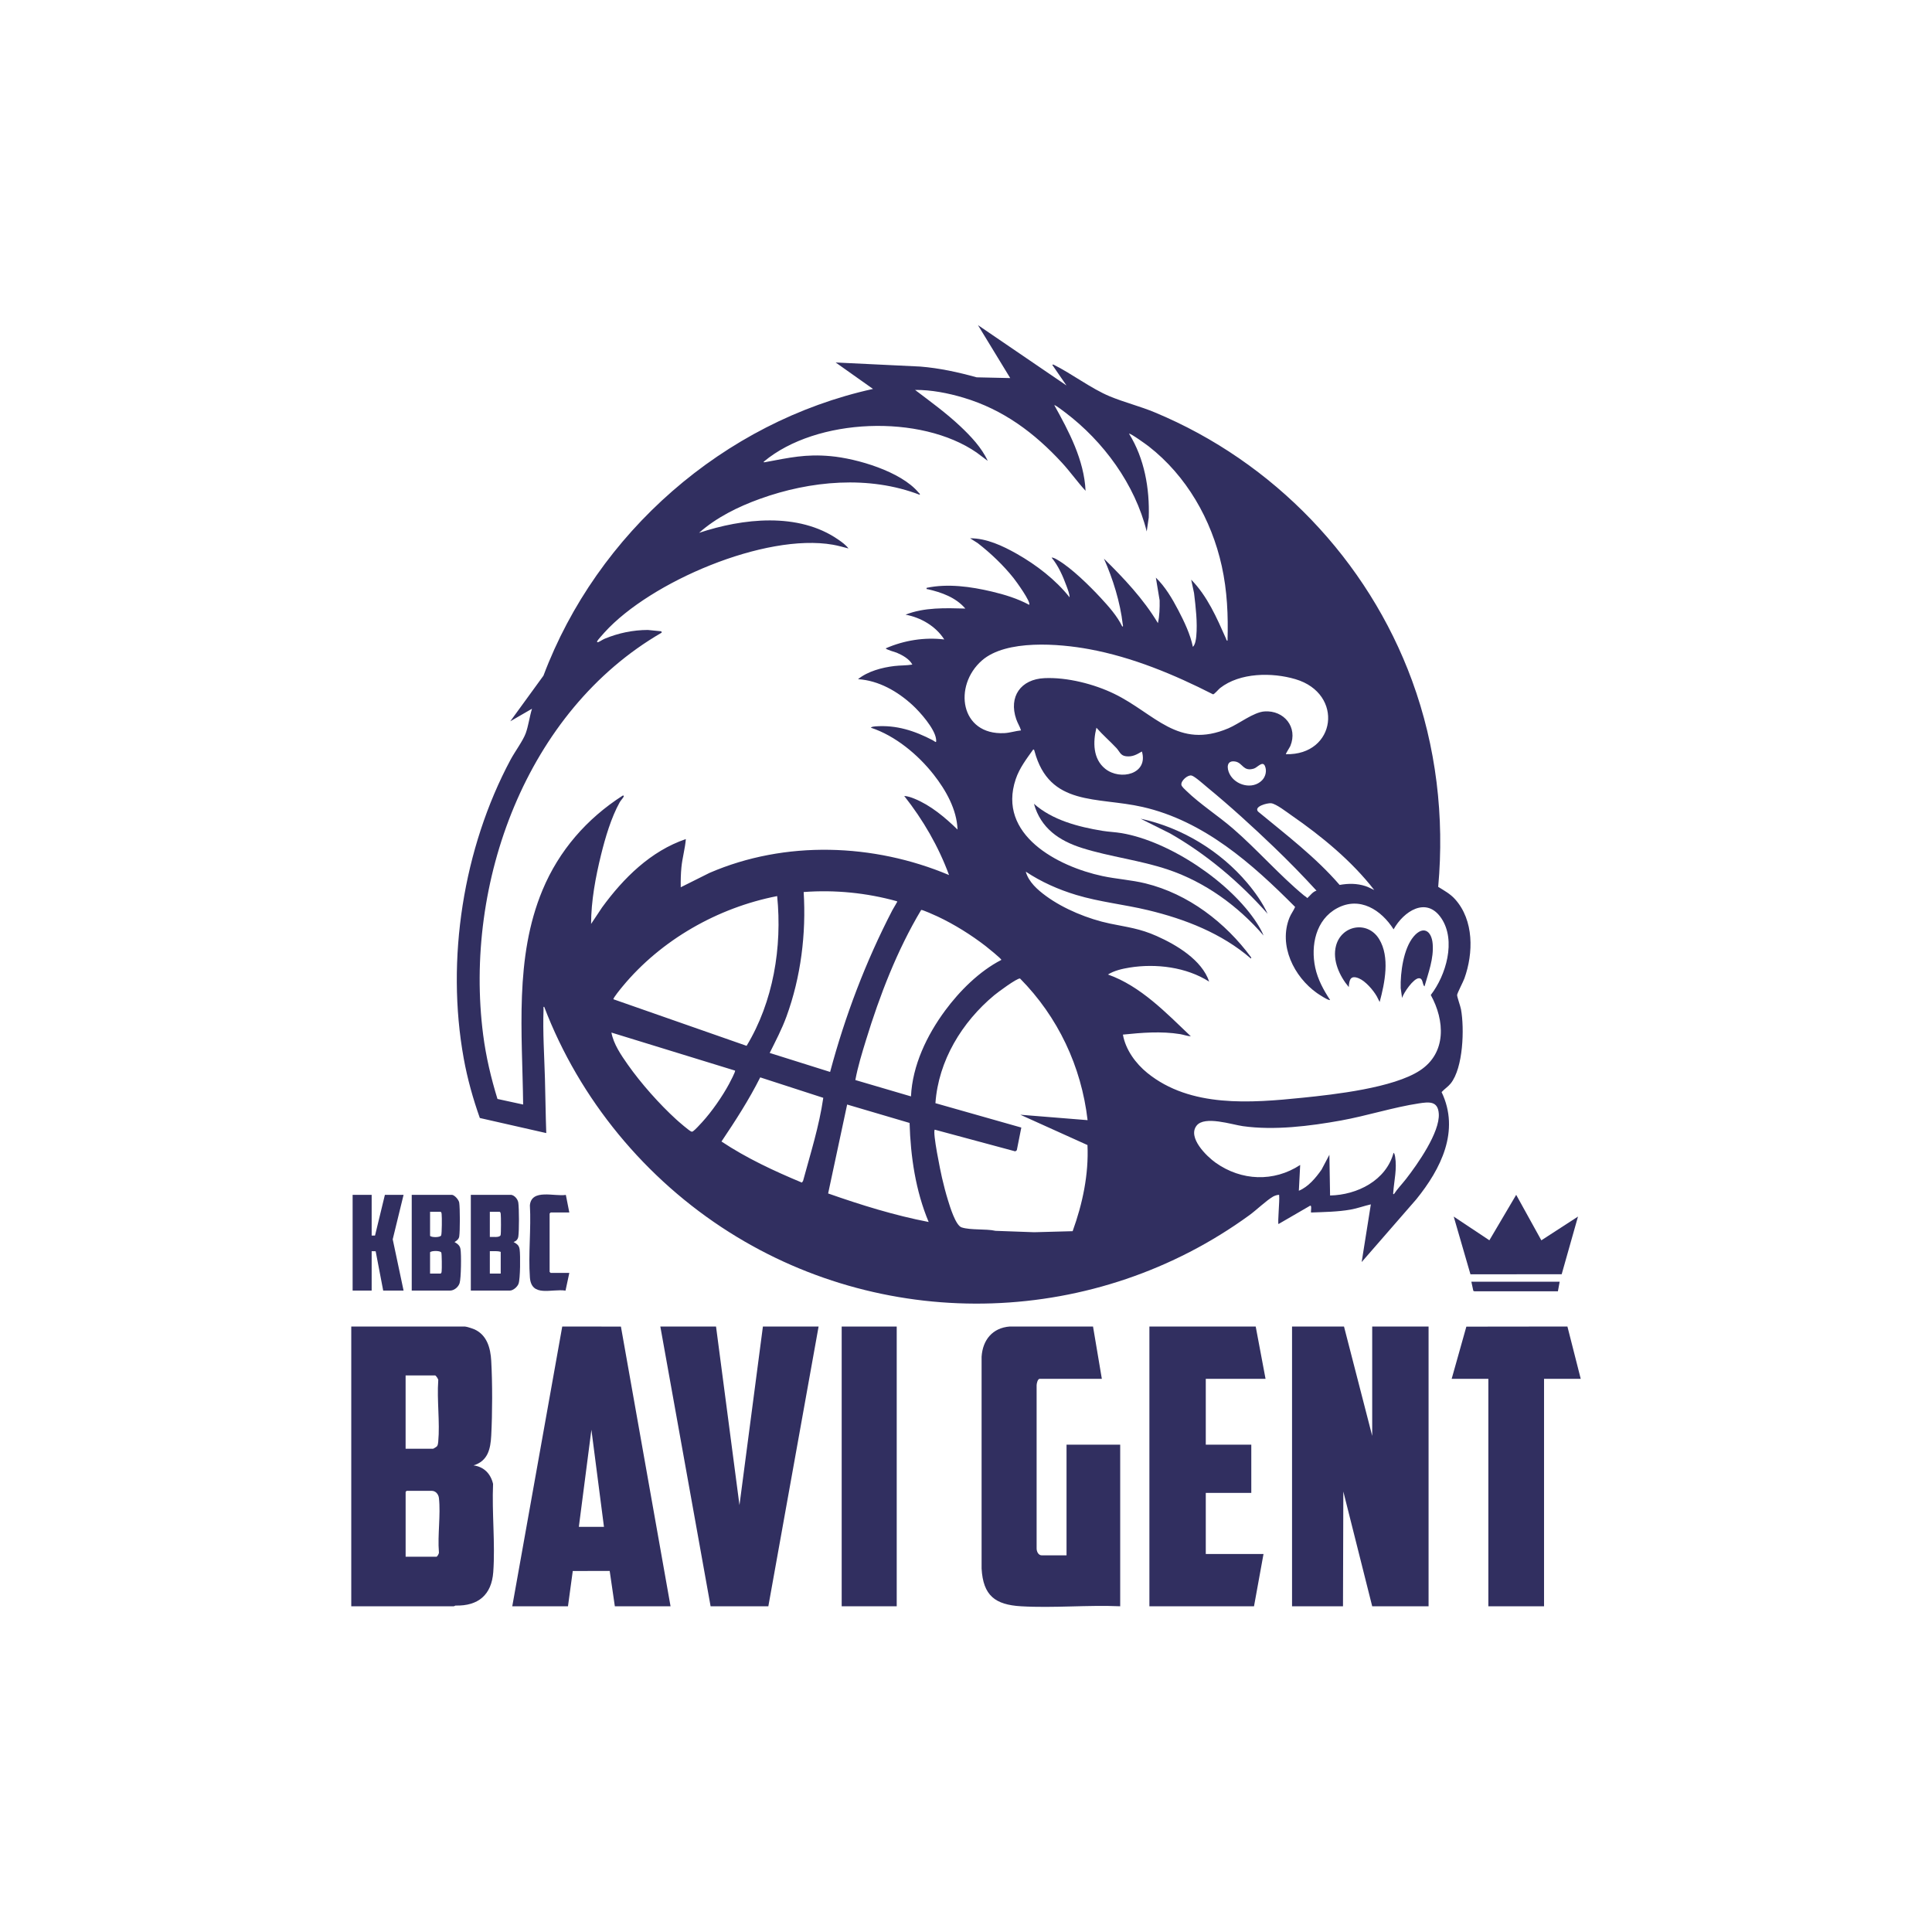
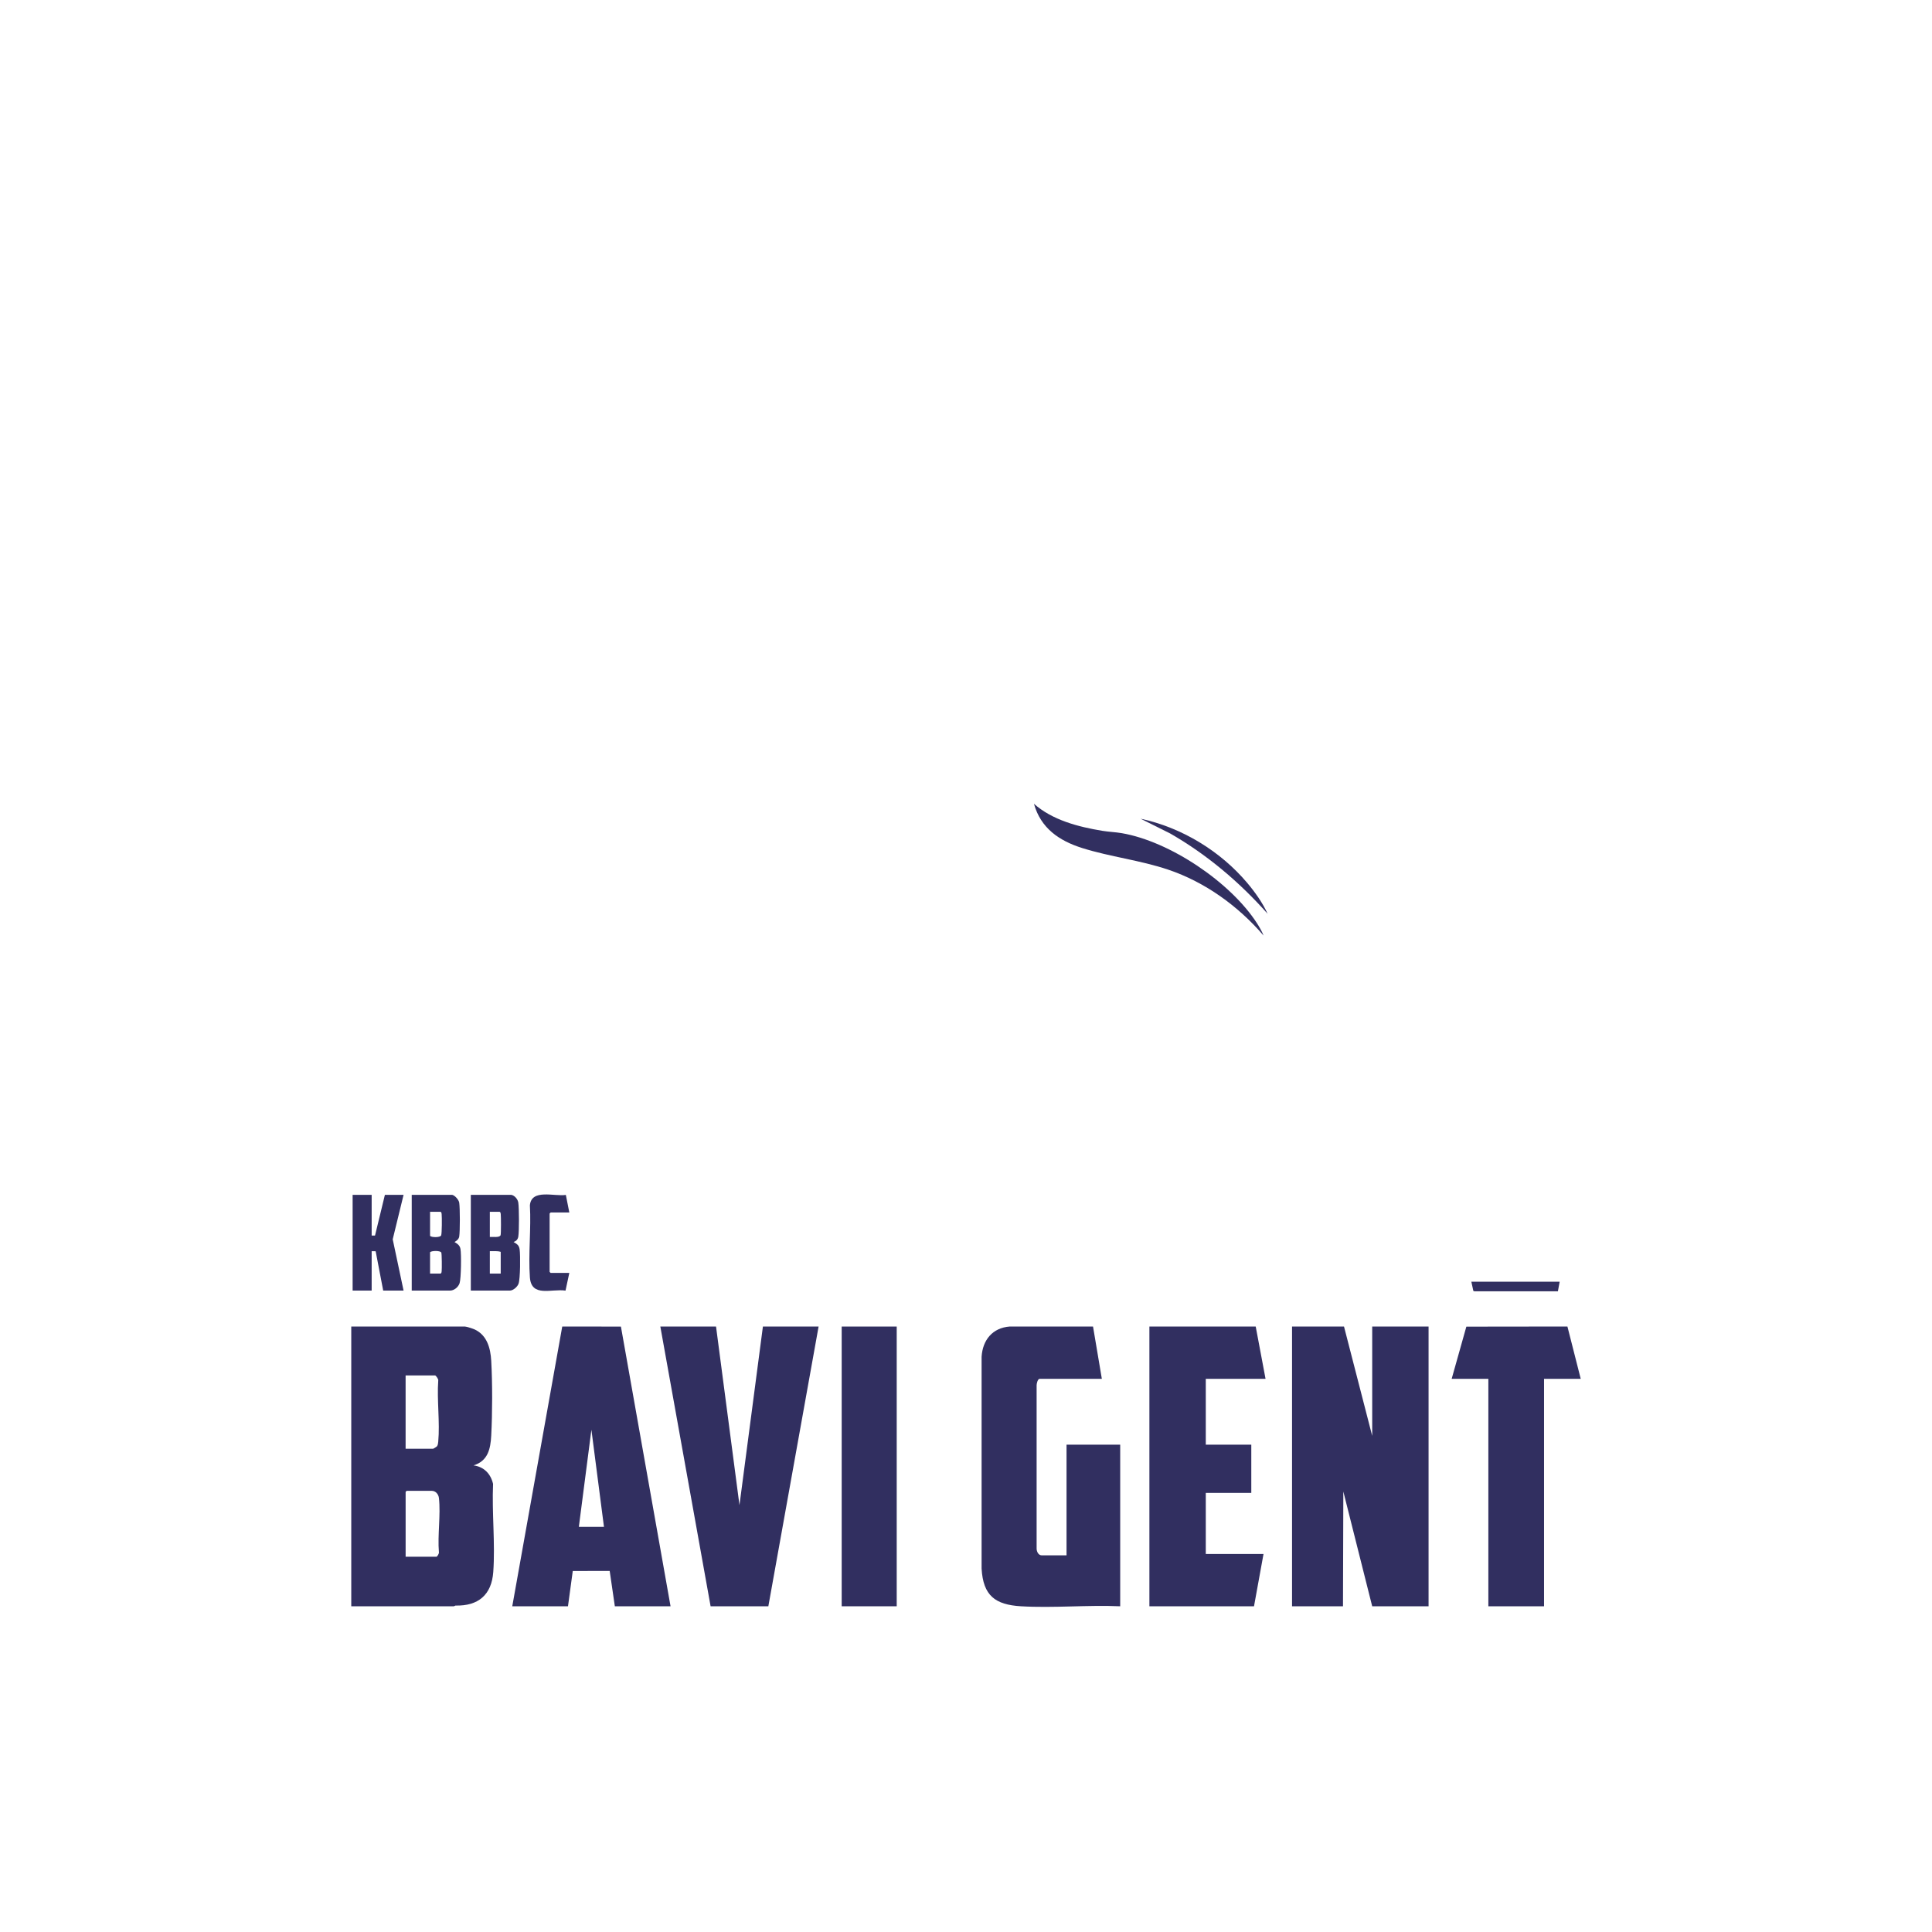
<svg xmlns="http://www.w3.org/2000/svg" id="Laag_1" viewBox="0 0 1080 1080">
  <defs>
    <style>.cls-1{fill:#312f60;}</style>
  </defs>
  <polygon class="cls-1" points="722.26 897.92 722.26 741.55 751.31 741.55 767.07 802.66 767.07 741.55 798.58 741.55 798.58 897.92 767.07 897.92 750.93 833.77 750.74 897.92 722.26 897.92" />
  <path class="cls-1" d="M196.36,897.92v-156.37h63.6c.75,0,4.39,1.17,5.27,1.57,7.02,3.21,8.97,10.47,9.37,17.58.7,12.5.66,29.26,0,41.78-.39,7.52-1.86,14.22-9.89,16.68,5.87.79,9.58,4.69,10.92,10.34-.7,16.04,1.25,33.37.11,49.26-.92,12.77-8.4,19.08-21.12,18.76l-.92.4h-57.34ZM226.74,809.87h15.38c.12,0,1.9-1.07,2.1-1.31.58-.71.68-1.77.76-2.66,1-10.83-.79-23.18,0-34.18.26-.7-1.36-2.84-1.72-2.84h-16.52v40.99ZM226.74,870.21h17.28c.38,0,1.52-1.86,1.34-2.46-.82-9.62,1.06-20.96,0-30.37-.23-2.02-1.78-3.99-3.99-3.99h-14.05l-.57.57v36.25Z" />
  <path class="cls-1" d="M570.76,897.92c-14.5-.86-21.17-5.98-22.04-21.05v-118.45c.61-9.4,6.1-16.16,15.76-16.89h46.53s4.93,29.24,4.93,29.24h-34.74c-1.13,0-1.72,2.62-1.72,3.59v91.12c-.05,1.74.94,3.97,2.86,3.97h13.86v-61.86h30v90.33c-18.21-.8-37.34,1.07-55.44,0Z" />
  <path class="cls-1" d="M286.36,897.92l27.94-156.39,32.8.04,27.74,156.35h-31.14l-2.88-19.76-20.64.04-2.68,19.72h-31.14ZM337.62,853.51l-7.02-54.28-7.02,54.28h14.05Z" />
  <polygon class="cls-1" points="397.23 897.92 369.13 741.55 400.27 741.55 413.37 841.37 426.47 741.55 457.6 741.55 429.51 897.92 397.23 897.92" />
  <polygon class="cls-1" points="642.52 897.92 642.52 741.55 701.95 741.55 707.45 770.78 674.04 770.78 674.04 807.59 699.48 807.59 699.48 834.54 674.04 834.54 674.04 868.7 706.31 868.7 701 897.92 642.52 897.92" />
  <polygon class="cls-1" points="832 897.92 832 770.78 811.49 770.78 819.7 741.6 876.2 741.53 883.64 770.78 863.13 770.78 863.13 897.92 832 897.92" />
  <rect class="cls-1" x="470.51" y="741.55" width="30.76" height="156.37" />
-   <path class="cls-1" d="M596.19,215.52l-7.97-11.58.56-.18c10.29,5.07,21.14,13.45,31.57,17.79,7.98,3.32,16.93,5.54,25.19,8.98,66.39,27.61,119.08,82.48,143.83,150,13.47,36.76,18.14,76.16,14.59,115.22,3.41,2.14,6.68,3.86,9.42,6.9,10.61,11.78,10.32,30.13,5.23,44.3-.66,1.84-4,8.2-4.07,9.23s1.84,6.23,2.17,8.05c1.94,10.69,1.28,32.67-5.78,41.46-1.46,1.81-3.51,3.08-5.07,4.8,10.39,21.7-.41,42.95-14.12,59.9l-30.56,35.11,5.13-32.25c-3.81.85-7.45,2.24-11.31,2.92-7.16,1.27-14.84,1.35-22.1,1.63-.3-.3.6-4.26-.56-3.79l-17.66,10.24c-.53-.72.7-13.3.38-15.76-.07-.55.22-.63-.55-.54-.89.1-2.07.5-2.86.95-3.73,2.15-9.27,7.5-13.18,10.35-85.48,62.24-201.3,66.15-290.79,9.57-46.81-29.59-83.7-74.19-103.47-126.01-.66-.09-.36.86-.37,1.32-.48,12.93.42,25.85.78,38.7.29,10.19.38,20.39.74,30.57l-37.13-8.43c-3.84-10.84-6.96-21.97-9.01-33.31-10.03-55.33-.29-117.52,26.2-167.01,2.29-4.28,6.94-10.59,8.45-14.71s2.18-9.46,3.52-13.75l-12.14,7.02,18.54-25.5c30.01-79.78,100.73-141.89,184.22-160.29l-20.88-14.79,47.27,2.28c10.75.86,21.21,3.15,31.57,6.02l18.75.42-18.04-29.6,49.55,33.78ZM606.82,274.34c-4.59-4.98-8.51-10.58-13.09-15.57-15.45-16.8-32.92-29.82-55.06-36.44-8.63-2.58-18.16-4.45-27.15-4.36,8.59,6.51,17.4,12.9,25.26,20.3,5.86,5.52,12,11.99,15.37,19.36l-6.18-4.64c-31.26-21.61-89.51-19.54-118.94,5.02-.55.68.77.33,1.04.28,13.2-2.45,22.29-4.57,36.17-3.31,14.8,1.34,39.34,8.54,49.18,20.3.36.43.92.61.76,1.33-28.43-10.96-61.22-7.92-89.42,2.27-12.17,4.4-24.28,10.36-33.98,18.98,24.37-8.11,55.47-11.65,77.73,3.72,2.08,1.43,4.27,3,5.8,5.01-2.91-.73-5.76-1.57-8.72-2.09-37.93-6.62-101.96,20.73-127.6,48.96-.73.81-3.89,4.32-4.16,4.95-.2.45.1.74.56.56,1.04-.4,2.54-1.47,3.74-1.96,7.69-3.16,15.63-4.82,23.99-4.86l7.59.75.19.75c-75.84,43.92-110.72,140.13-99.81,224.83,1.57,12.17,4.4,24.15,8,35.84l14.35,3.12c-.45-39.9-4.94-82.1,10.84-119.92,9.21-22.08,24.74-39.89,44.8-52.76.49-.14.75.08.56.56-.26.66-1.7,2.22-2.2,3.12-4.79,8.59-8.09,19.84-10.45,29.41-3.07,12.47-5.55,25.78-5.57,38.64l6.14-9.23c11.97-16.41,27.18-31.53,46.83-38.21-.41,5.22-1.95,10.47-2.47,15.75-.36,3.71-.44,7.46-.38,11.19l16.07-8.03c42.29-18.28,91.75-16.55,133.91,1.2-5.88-15.97-14.52-30.89-25.06-44.21,1.83.07,4,.83,5.69,1.52,9.12,3.7,17.15,10.48,24.12,17.26-.4-11.25-6.53-22.03-13.33-30.7-8.76-11.17-21.47-21.74-35.08-26.23.17-.57,1.96-.71,2.47-.75,11.75-.88,21.89,2.44,32.09,7.76,1.42.74,2.2,2.08,1.84-.7-.74-5.83-8.92-15.07-13.24-19.03-8.35-7.64-18.85-13.68-30.38-14.42,5.49-4.42,13.42-6.53,20.36-7.35,3.34-.4,6.74-.24,10.01-.81-1.69-3.17-5.54-5.26-8.74-6.63-.54-.23-6.5-1.9-6.07-2.47,10.19-4.45,21.59-6.27,32.65-4.94-4.73-7.41-13.07-12.28-21.64-13.85,10.44-4.16,22.31-3.71,33.41-3.42-5.32-6.23-13.27-9.06-21.07-10.83-.59-.13-.66.26-.57-.75,11.91-2.5,24.72-.69,36.46,2.08,7.14,1.68,14.42,3.93,20.87,7.41,1.18-1.51-7.29-13.16-8.74-14.98-5.71-7.17-12.77-13.87-19.99-19.49l-4.29-2.72c9.13-.06,18.27,4.25,26.07,8.66,10.9,6.17,21.79,14.52,29.55,24.35-.03-1.98-1.01-4.36-1.7-6.27-2.02-5.55-4.58-11.36-8.36-15.94,1.08-.12,2.61.87,3.53,1.4,7.59,4.42,17.76,14.44,23.82,20.98,4.48,4.84,9.3,10.22,12.15,16.14.71.08.31-.8.27-1.21-1.41-12.33-5.49-25.46-10.52-36.74,11.16,10.99,22.1,22.54,30.18,36.05.93-4.17,1.03-8.46.96-12.73l-2.11-12.7c5.28,5.14,9.13,11.7,12.54,18.21,3.33,6.37,6.72,13.47,8.16,20.5,1.33-1.28,1.72-4.12,1.89-5.89.73-7.79-.32-16.43-1.24-24.17l-1.6-7.51c9.05,9.19,14.29,21.3,19.45,32.93.2.46.19,1.12.86,1.23.42-14.2-.16-27.88-3.22-41.75-5.74-26.05-19.74-50.49-40.86-66.94-1.09-.85-10.39-7.59-10.97-7.06,8.62,13.86,11.56,30.65,11.01,46.87l-1.13,7.78c-6.57-26.34-24.11-50.34-45.61-66.57-.67-.51-5.67-4.38-6.04-4.02,8.16,14.7,16.67,30.66,17.46,47.82ZM718.84,421.6c28.04.71,32.7-33.84,5.31-41.94-13.06-3.86-30.97-3.74-42.11,4.96-.83.65-3.27,3.58-3.95,3.51-21.76-11.09-45.12-20.8-69.3-25.25-16.64-3.06-46.28-5.57-59.88,6.32-16.14,14.11-12.25,41.86,12.54,40.62,3.06-.15,6.25-1.23,9.31-1.52-.64-2.13-1.92-4.07-2.67-6.25-4.35-12.64,2.53-22.36,15.77-22.96,12.62-.58,27.78,3.29,39.05,8.78,22.72,11.06,35.53,31.26,63.79,19.25,6.04-2.57,14.06-9.01,20.18-9.43,10.92-.74,18.76,8.87,14.42,19.34-.28.68-2.69,4.36-2.46,4.56ZM638.34,420.09c-2.99,1.73-5.29,3.11-8.93,2.66-3.12-.39-3.53-2.67-5.3-4.57-3.63-3.88-7.71-7.37-11.2-11.38-1.98,7.97-2.02,17.41,4.93,22.97,8.4,6.72,24.18,2.98,20.5-9.68ZM743.52,558.99c-.72.56-6.38-3.19-7.33-3.86-12.86-9.09-21.6-26.65-15.36-42.16.86-2.14,2.27-3.88,3.15-5.98-24.09-24.24-51-48.11-85.33-55.91-25.4-5.77-52-.11-60.34-31.16-.12-.44-.14-.91-.72-.98-3.76,5.29-7.68,10.36-9.79,16.6-10.48,31.08,23.49,48.86,48.51,54.19,7.96,1.69,16.1,2.15,24.01,4.09,23.91,5.86,44.77,21.87,59.15,41.46l-.19.56c-16.33-14.12-36.78-22.07-57.6-27.07-13.3-3.19-26.99-4.55-40.09-8.51-9.94-3-19.55-7.26-28.18-13.01,1.57,5.76,6.61,10.17,11.27,13.59,9.93,7.3,23.74,12.94,35.81,15.45,9.81,2.03,16.65,2.75,26.08,6.95,11.14,4.95,25.31,13.4,29.36,25.5-12.72-8.14-29.73-10.24-44.5-7.86-4.01.65-8.62,1.69-12.07,3.88,18.27,6.46,32.55,21.47,46.32,34.54-2.03-.1-3.98-.89-5.99-1.22-10.56-1.71-21.41-.81-31.98.27,1.48,8.42,7.11,16.14,13.67,21.45,24.09,19.51,57.76,16.79,86.77,13.84,17.92-1.82,50.79-5.49,65.62-15.25,14.95-9.83,13.89-27.97,6.04-42.18,8.54-11,14.27-30.44,5.92-42.88-8.38-12.49-21.17-3.8-26.7,6.18-6.87-10.81-18.84-18.65-31.58-11.82-11.94,6.4-14.86,20.86-12.23,33.23,1.39,6.53,4.66,12.57,8.31,18.07ZM705.42,436.27c2.05-2.05,2.86-5.36,1.69-8.06-1.33-3.09-4.18.84-6.22,1.45-6.02,1.8-6.11-3.18-10.3-3.95-4.99-.91-4.95,3.66-3.2,7.02,3.31,6.34,12.76,8.79,18.02,3.54ZM735.93,497.88c-7.66-8.38-15.7-16.6-23.92-24.48-11.73-11.25-24.49-22.89-37.04-33.19-1.75-1.44-7.17-6.33-8.9-6.69-2.18-.46-6.09,3.02-5.66,5.26.19.98,2,2.57,2.78,3.33,7.75,7.49,17.8,13.94,26.03,21.05,13.49,11.66,26.1,26.17,39.68,37.38.62.51,1.37.86,1.89,1.51,1.65-1.43,2.92-3.51,5.13-4.17ZM768.2,497.51c-12.53-16.19-29.39-30.05-46.2-41.68-2.61-1.8-8.62-6.51-11.43-6.81-2.17-.23-9.85,1.84-7.3,4.66,15.72,13,32.22,25.51,45.58,41,4.98-.87,9.65-.9,14.5.67,1.71.55,3.22,1.47,4.85,2.17ZM464.04,599.21c8.35-31.23,19.89-61.65,34.75-90.32.76-1.46,1.76-2.87,2.49-4.35.17-.35.64-.28,0-.77-16.88-4.67-34.52-6.44-52.03-5.12,1.46,23.32-1.57,47.57-9.59,69.55-2.58,7.08-6.05,13.67-9.4,20.4l33.78,10.62ZM434.44,500.92c-33.15,6.44-64.85,24.45-86.39,50.47-.72.87-5.52,6.66-5.12,7.21l74.42,26.03c14.93-24.65,19.95-55.16,17.09-83.71ZM559.74,536.6c.35-.47-7.98-7.12-8.77-7.74-8.07-6.24-17.55-12.16-26.78-16.5-1.23-.58-8.71-3.96-9.25-3.69-13.45,22.49-23.17,47.75-30.86,72.8-2.25,7.32-4.54,14.76-5.94,22.28l31.1,9.14c.81-17.34,8.9-34.17,19.06-47.94,8.15-11.05,19.2-22.06,31.45-28.35ZM607.97,626.17c-3.5-30.1-16.56-57.72-37.77-79.19-1.8-.2-12.48,7.75-14.43,9.37-18,14.97-31.2,36.58-32.86,60.33l48.01,13.63-2.52,12.68-.84.63-45.03-12.13c-1.3,1.49,3.26,23.48,4.05,26.88.97,4.18,2.08,8.5,3.35,12.59,1.04,3.36,4.24,14.08,7.62,15.16,5.19,1.65,13.46.69,18.96,1.92l21.62.78,21.48-.58c5.54-15.31,9.05-31.73,8.29-48.15l-37.53-16.95,37.59,3.03ZM410.9,598.47l-69.11-21.26c1.2,6.48,5.43,12.62,9.18,17.96,7.33,10.42,17.65,22.05,27.07,30.63,1.23,1.12,7.41,6.51,8.46,6.77.54.13.67-.04,1.06-.3,1.07-.72,3.89-3.82,4.93-4.95,5.41-5.92,11.25-14.32,15.06-21.38.53-.98,3.73-7.03,3.35-7.46ZM460.22,613.69l-35.25-11.43c-6.26,12.5-13.87,24.26-21.66,35.85,14.02,9.32,29.42,16.49,44.95,22.96l.65-.9c4.17-15.37,9.03-30.67,11.31-46.48ZM779.21,667.54c1.96-3,4.59-5.68,6.82-8.55,6.33-8.14,18.96-26.03,18.26-36.44-.48-7.22-5.53-6.59-11.1-5.75-14.26,2.15-29.12,6.96-43.59,9.57-17.41,3.14-37.22,5.62-54.82,3.16-6.16-.86-21.39-5.97-25.86-.31-5.24,6.64,5.6,17.2,10.69,20.79,14.31,10.11,32.42,10.9,47.2,1.21l-.75,14.42c5.34-2.22,9.41-7.15,12.69-11.8l4.39-8.32.38,22.77c15.16-.3,31.34-8.4,35.5-23.91.57.51.73,1.46.85,2.18,1.13,6.87-.54,13.31-1.04,20.03-.03.41-.23,1.04.37.94ZM508.45,627.73l-34.89-10.29-10.63,49.71c18.37,6.44,37.03,12.26,56.2,15.95-7.3-17.4-10.12-36.54-10.67-55.37Z" />
-   <polygon class="cls-1" points="861.62 693.35 882.11 680.07 872.99 712.31 821.99 712.34 812.63 680.07 832.57 693.33 847.56 667.92 861.62 693.35" />
  <path class="cls-1" d="M285.79,667.92c1.92.34,3.68,2.48,3.95,4.4.46,3.25.5,15.72,0,18.92-.24,1.57-1.18,2.56-2.63,3.06,1.93,1.15,3.05,1.78,3.38,4.21.44,3.24.37,16.28-.61,19.06-.62,1.77-3,3.87-4.86,3.87h-21.83v-53.51h22.59ZM273.83,691.45c1.38-.15,5.48.57,6.01-1.01.28-.83.24-10.36.08-11.72-.06-.55-.05-.98-.59-1.31h-5.51v14.04ZM279.9,699.8c-1.96-.64-4.05-.31-6.08-.38v12.52h6.08v-12.15Z" />
  <path class="cls-1" d="M252.75,667.92c1.55.31,3.71,2.78,3.96,4.39.46,2.94.47,16.01,0,18.93-.23,1.44-1.46,2.4-2.63,3.06,1.63.98,2.95,1.83,3.33,3.89.53,2.91.36,16.4-.48,19.08-.68,2.17-3.01,4.17-5.32,4.17h-21.45v-53.51h22.59ZM246.3,677.41h-5.89v13.47c.99.96,5.7.91,6.2-.28.44-1.04.46-10.32.27-11.89-.06-.55-.05-.98-.59-1.31ZM240.41,711.95h5.89c.54-.33.52-.76.59-1.31.15-1.25.12-9.78-.21-10.46-.56-1.14-5.34-1.1-6.27-.19v11.96Z" />
  <polygon class="cls-1" points="207.76 667.92 207.76 690.69 209.64 690.68 215.16 667.92 225.6 667.92 219.53 692.78 225.6 721.44 214.21 721.44 210 699.46 207.76 699.42 207.76 721.44 197.12 721.44 197.12 667.92 207.76 667.92" />
  <path class="cls-1" d="M318.25,711.57l-2.12,9.89c-7.82-1.18-19.1,3.96-19.92-7.41-.94-13.01.75-27.13,0-40.26.85-9.42,13.76-4.81,20.1-5.83l1.94,9.83h-10.44l-.57.57v32.64l.57.57h10.44Z" />
  <polygon class="cls-1" points="871.86 716.5 870.88 721.84 824.2 721.84 823.6 721.6 822.5 716.5 871.86 716.5" />
  <path class="cls-1" d="M706.31,522.94c-14.18-16.47-32.6-29.83-53.34-36.82-15.62-5.26-32.36-7.14-47.95-12.04-12.96-4.07-23.22-11.1-27.04-24.77,10.32,9.17,24.82,12.91,38.22,15.12,3.58.59,7.26.7,10.84,1.31,26.94,4.6,60.9,27.47,75.64,50.4,1.33,2.08,2.75,4.5,3.64,6.8Z" />
-   <path class="cls-1" d="M771.24,560.13l-1.59-3.15c-2.01-3.49-6.29-8.52-10.04-10.08-4.6-1.91-5.39.68-5.64,4.88-5.14-6.13-9.26-14.96-7.14-23.07,3.03-11.58,17.7-14.22,24.11-3.76,6.14,10.03,3.18,24.48.3,35.18Z" />
-   <path class="cls-1" d="M796.3,551.4c-1.35-1.07-.61-4.64-3.18-4.55-3.01.11-8.49,8.09-9.35,11l-.77-5.48c-.25-8.6,1.53-22.09,7.24-28.85,5.3-6.27,10.05-3.28,10.64,4.15.65,8.21-2.39,16.02-4.57,23.73Z" />
  <path class="cls-1" d="M708.59,510.79c-15.67-17.65-33.89-33.08-54.42-44.85l-16.58-8.28c22.96,4.92,44.49,17.99,59.6,35.87,4.35,5.15,8.61,11.13,11.4,17.26Z" />
</svg>